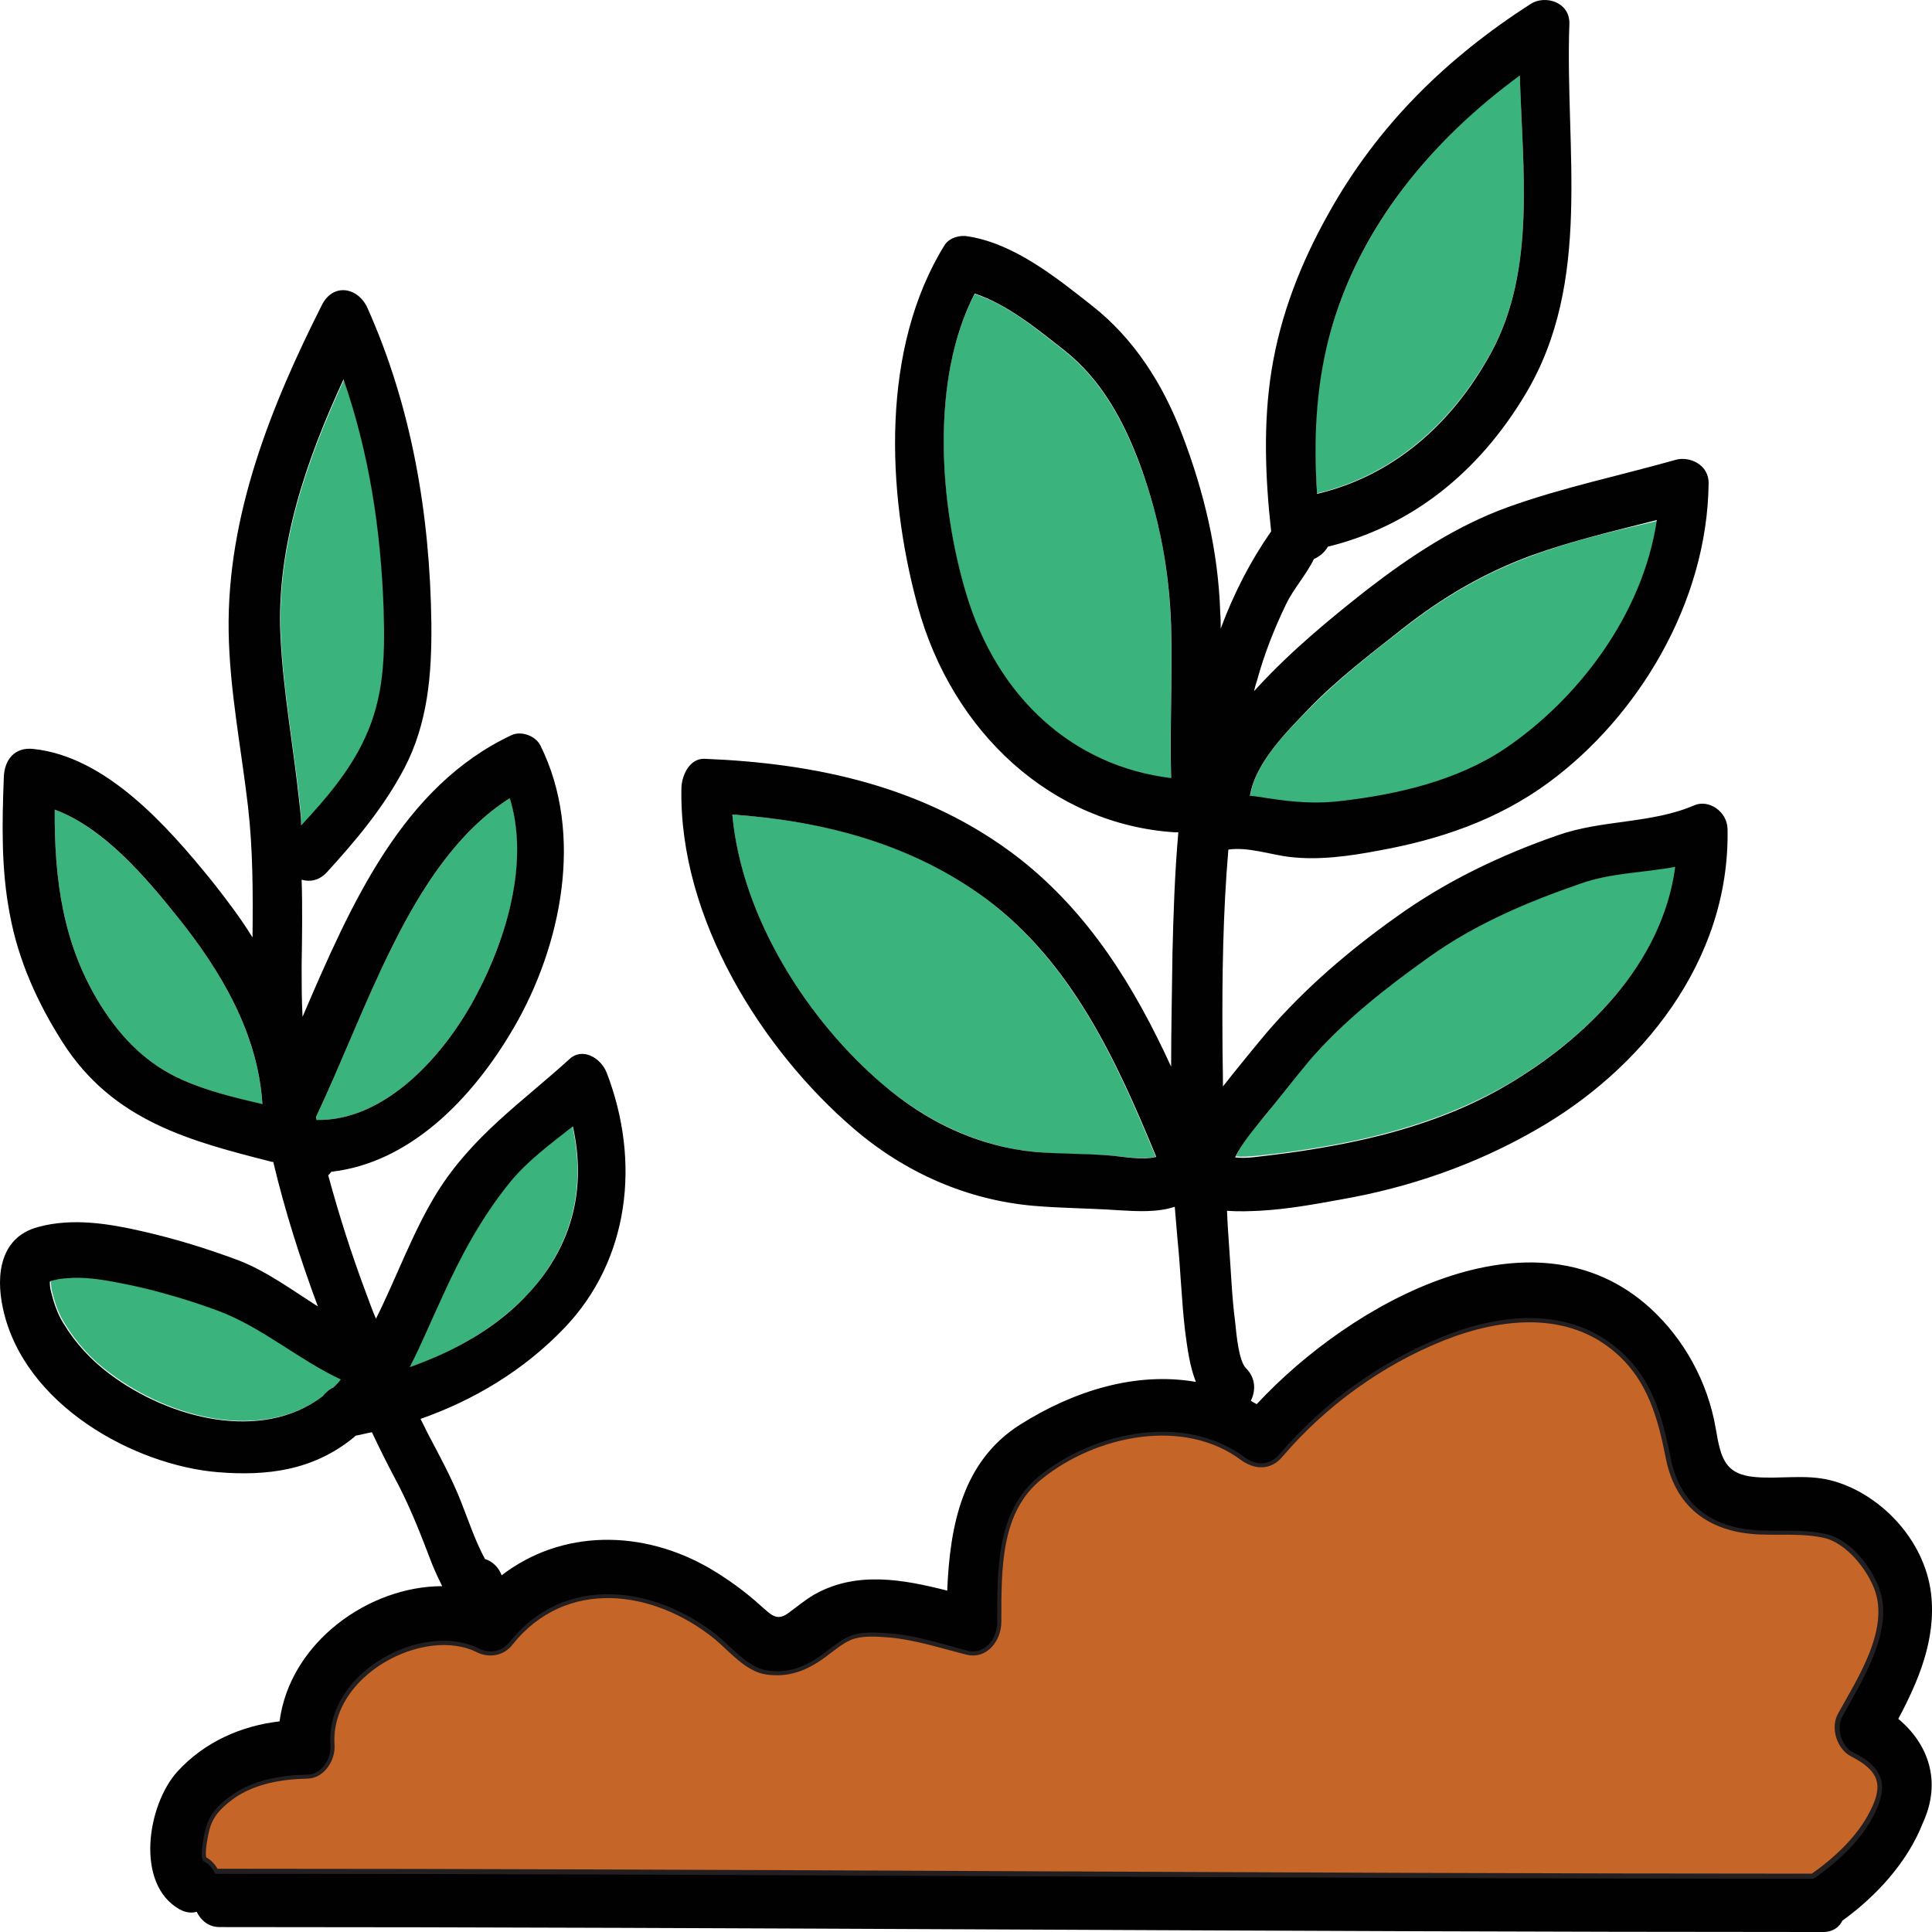
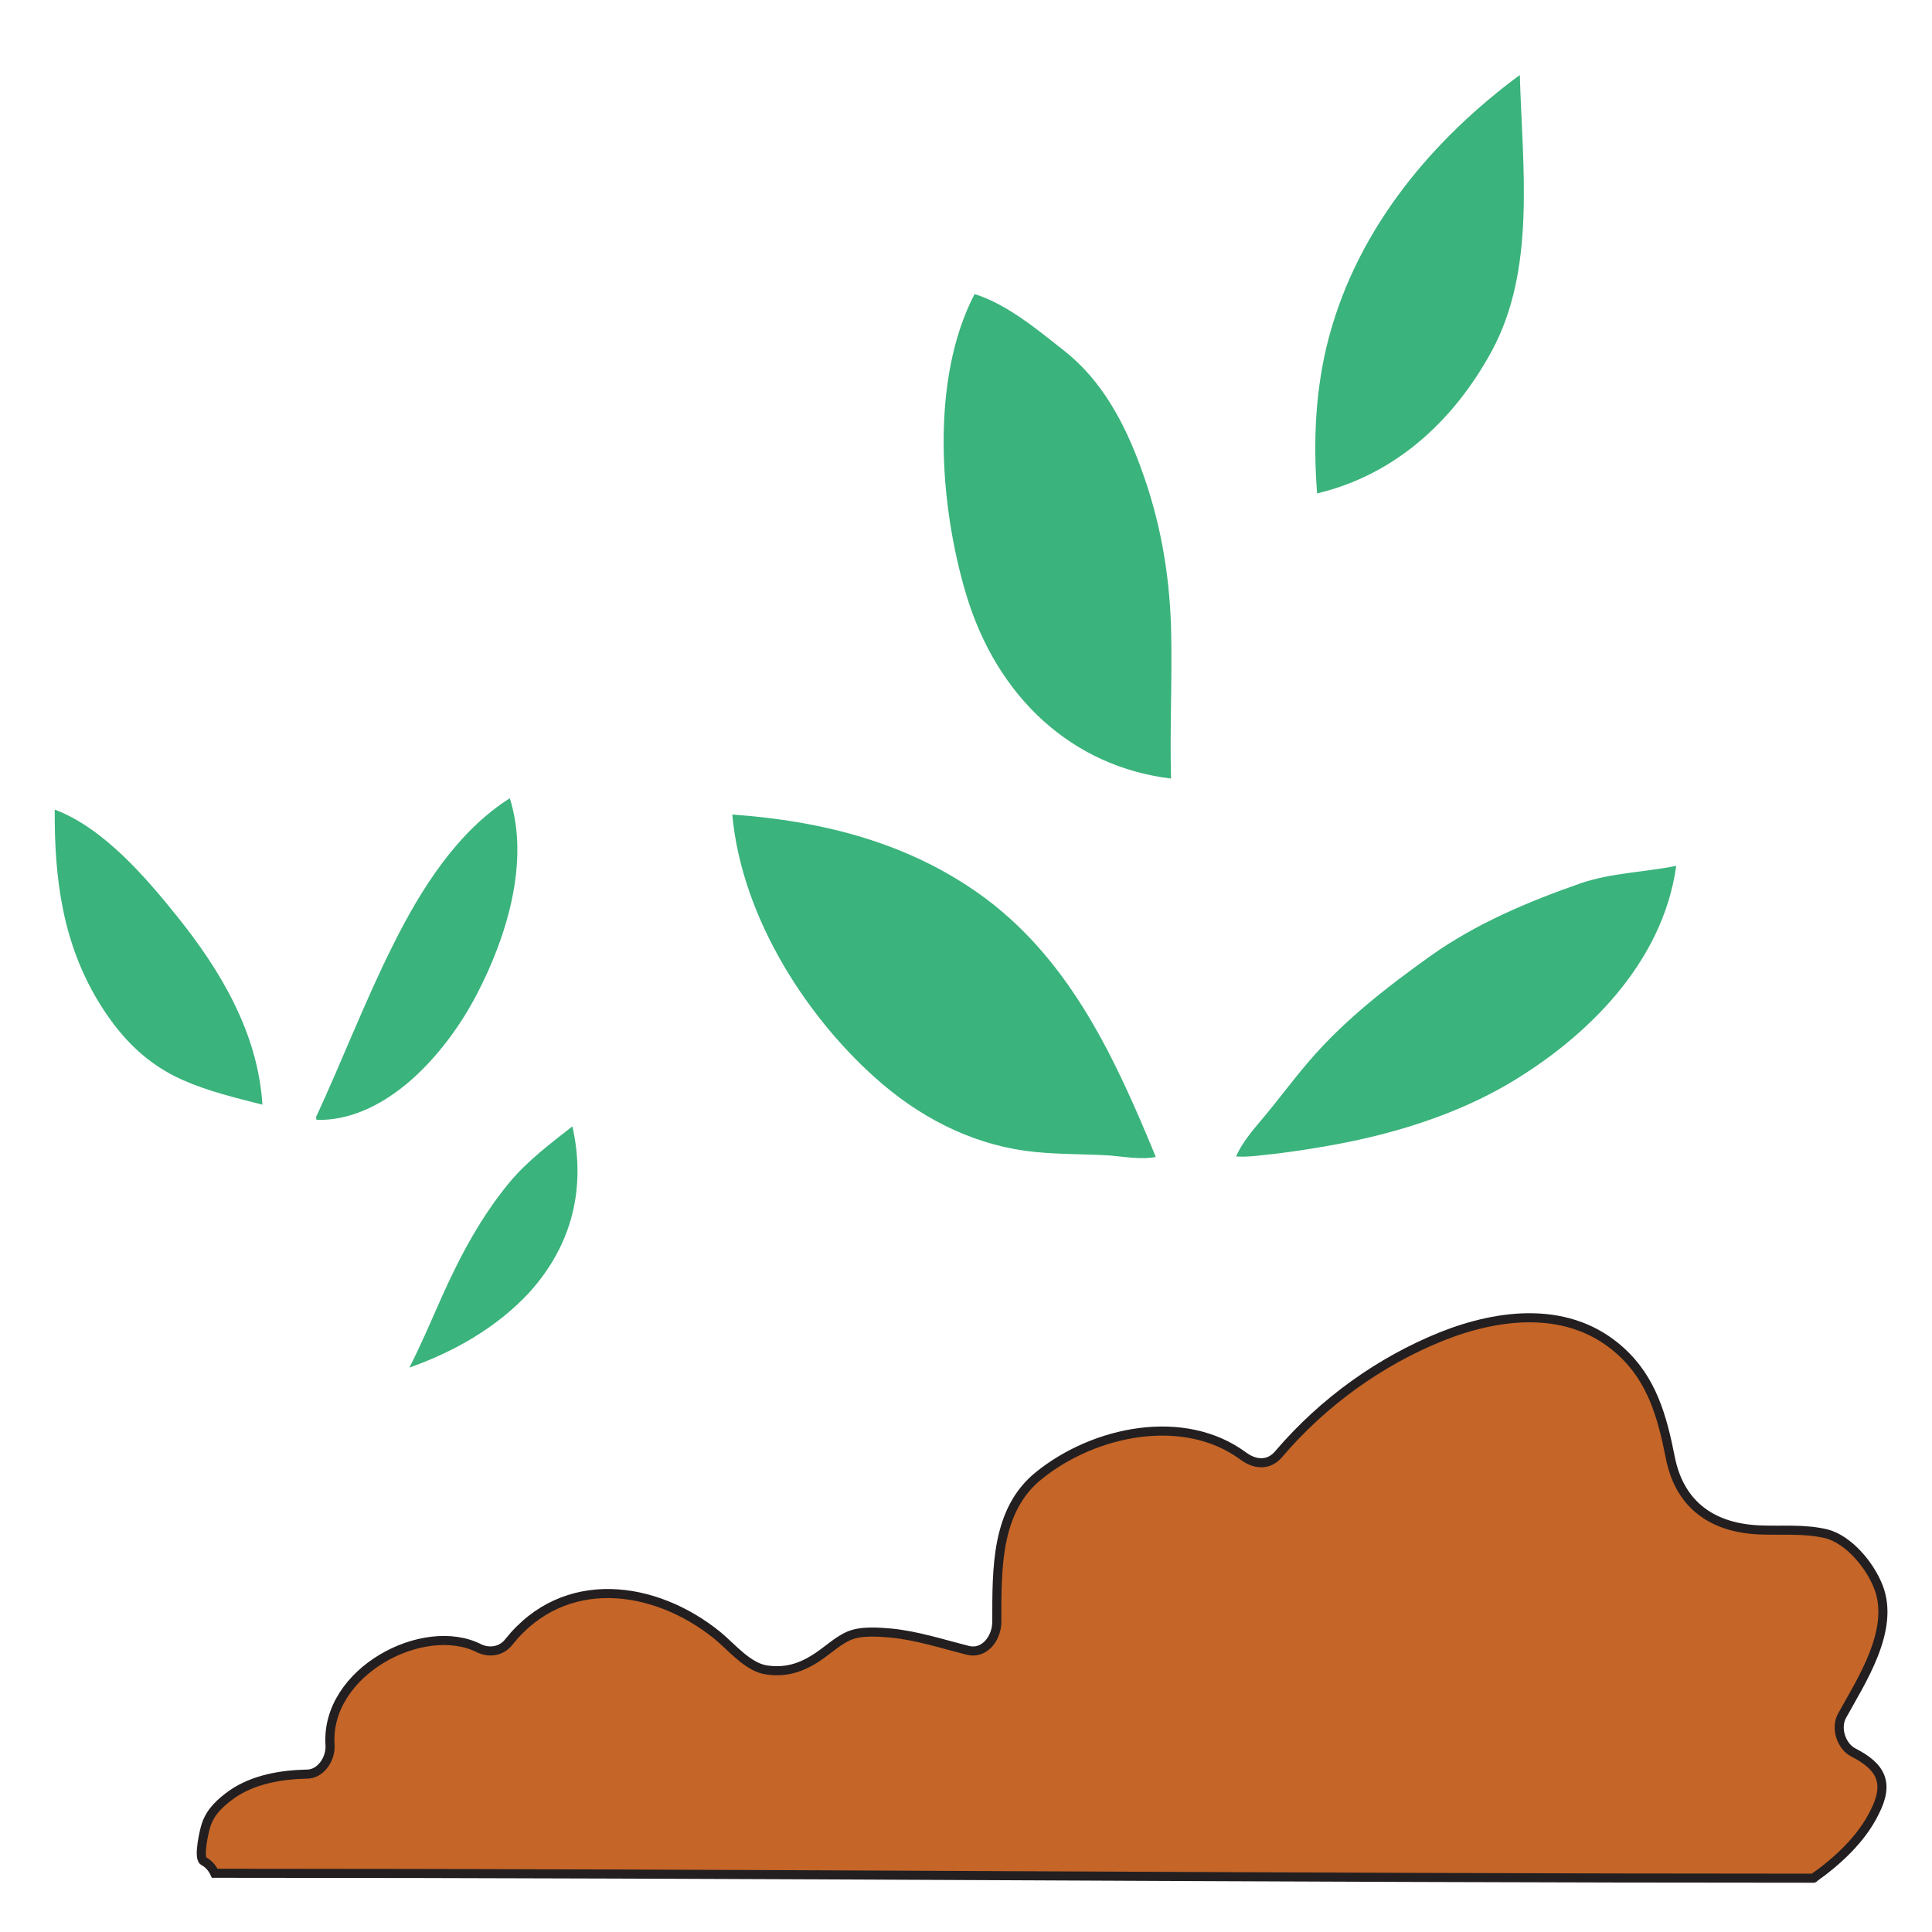
<svg xmlns="http://www.w3.org/2000/svg" width="40" height="40" viewBox="0 0 40 40" fill="none">
  <path d="M20.431 18.621C18.864 17.447 17.027 16.997 15.161 16.864C15.357 19.03 16.756 21.154 18.267 22.442C19.191 23.228 20.273 23.739 21.439 23.851C21.951 23.902 22.465 23.892 22.978 23.923C23.229 23.943 23.631 24.015 23.929 23.953C23.09 21.91 22.175 19.939 20.431 18.621Z" fill="#3AB37C" />
  <path d="M3.68 18.989C3.017 18.162 2.141 17.14 1.133 16.762C1.124 18.213 1.301 19.571 2.094 20.828C2.532 21.522 3.064 22.043 3.782 22.36C4.314 22.595 4.873 22.728 5.433 22.871C5.34 21.379 4.556 20.082 3.68 18.989Z" fill="#3AB37C" />
  <path d="M24.245 12.973C24.208 11.829 24.012 10.746 23.62 9.684C23.275 8.734 22.799 7.866 22.035 7.263C21.475 6.824 20.859 6.303 20.178 6.088C19.255 7.855 19.451 10.46 20.001 12.299C20.645 14.454 22.212 15.874 24.245 16.119C24.217 15.067 24.273 14.015 24.245 12.973Z" fill="#3AB37C" />
  <path d="M32.736 18.284C31.654 18.662 30.572 19.112 29.611 19.796C28.725 20.429 27.839 21.114 27.111 21.961C26.775 22.35 26.477 22.758 26.151 23.146C25.945 23.391 25.721 23.647 25.591 23.943C25.852 23.963 26.141 23.912 26.365 23.892C26.803 23.841 27.251 23.769 27.689 23.688C28.893 23.463 30.143 23.075 31.225 22.442C32.82 21.502 34.424 19.959 34.704 17.927C34.041 18.059 33.37 18.07 32.736 18.284Z" fill="#3AB37C" />
-   <path d="M31.7 11.512C30.73 11.87 29.872 12.37 29.042 13.024C28.37 13.545 27.689 14.076 27.083 14.699C26.645 15.149 25.983 15.792 25.88 16.497C26.001 16.507 26.132 16.527 26.253 16.548C26.785 16.63 27.27 16.66 27.811 16.599C28.939 16.456 30.171 16.18 31.15 15.527C32.652 14.515 34.014 12.758 34.303 10.787C33.426 10.991 32.549 11.196 31.7 11.512Z" fill="#3AB37C" />
  <path d="M31.466 1.553C29.694 2.861 28.136 4.679 27.521 6.957C27.232 8.029 27.185 9.122 27.269 10.215C28.826 9.847 30.067 8.775 30.888 7.263C31.802 5.567 31.522 3.484 31.466 1.553Z" fill="#3AB37C" />
-   <path d="M7.951 12.646C7.895 10.991 7.652 9.398 7.121 7.865C6.356 9.52 5.722 11.328 5.815 13.187C5.871 14.341 6.085 15.475 6.207 16.629C6.225 16.793 6.235 16.946 6.244 17.11C6.748 16.558 7.251 15.976 7.568 15.291C7.96 14.433 7.979 13.575 7.951 12.646Z" fill="#3AB37C" />
  <path d="M38.37 36.282C38.127 36.159 37.996 35.781 38.136 35.526C38.528 34.811 39.237 33.749 38.892 32.86C38.715 32.4 38.276 31.879 37.819 31.757C37.353 31.645 36.896 31.696 36.42 31.675C35.506 31.634 34.788 31.205 34.583 30.184C34.415 29.326 34.2 28.56 33.557 27.977C32.503 27.017 31.047 27.191 29.844 27.671C28.576 28.182 27.401 29.019 26.477 30.102C26.272 30.347 25.992 30.327 25.75 30.153C24.518 29.234 22.653 29.622 21.506 30.552C20.619 31.267 20.638 32.472 20.638 33.575C20.638 33.922 20.377 34.259 20.032 34.167C19.509 34.035 18.978 33.861 18.437 33.81C18.176 33.789 17.821 33.759 17.569 33.871C17.364 33.963 17.196 34.116 17.01 34.249C16.655 34.505 16.31 34.637 15.881 34.576C15.489 34.525 15.153 34.106 14.855 33.861C13.559 32.809 11.684 32.554 10.536 33.994C10.387 34.188 10.135 34.229 9.921 34.127C8.774 33.544 6.731 34.607 6.833 36.129C6.852 36.415 6.638 36.731 6.358 36.731C5.835 36.742 5.257 36.833 4.8 37.15C4.576 37.313 4.362 37.497 4.268 37.783C4.231 37.886 4.1 38.458 4.212 38.529C4.324 38.59 4.399 38.682 4.446 38.784C4.464 38.784 4.483 38.784 4.511 38.784C15.527 38.784 26.542 38.886 37.549 38.886C37.549 38.886 37.558 38.886 37.558 38.876C38.034 38.539 38.538 38.08 38.808 37.528C39.125 36.915 38.948 36.578 38.37 36.282Z" fill="#C56528" />
  <path d="M38.37 36.282C38.127 36.159 37.996 35.781 38.136 35.526C38.528 34.811 39.237 33.749 38.892 32.86C38.715 32.4 38.276 31.879 37.819 31.757C37.353 31.645 36.896 31.696 36.42 31.675C35.506 31.634 34.788 31.205 34.583 30.184C34.415 29.326 34.2 28.56 33.557 27.977C32.503 27.017 31.047 27.191 29.844 27.671C28.576 28.182 27.401 29.019 26.477 30.102C26.272 30.347 25.992 30.327 25.75 30.153C24.518 29.234 22.653 29.622 21.506 30.552C20.619 31.267 20.638 32.472 20.638 33.575C20.638 33.922 20.377 34.259 20.032 34.167C19.509 34.035 18.978 33.861 18.437 33.81C18.176 33.789 17.821 33.759 17.569 33.871C17.364 33.963 17.196 34.116 17.01 34.249C16.655 34.505 16.31 34.637 15.881 34.576C15.489 34.525 15.153 34.106 14.855 33.861C13.559 32.809 11.684 32.554 10.536 33.994C10.387 34.188 10.135 34.229 9.921 34.127C8.774 33.544 6.731 34.607 6.833 36.129C6.852 36.415 6.638 36.731 6.358 36.731C5.835 36.742 5.257 36.833 4.8 37.15C4.576 37.313 4.362 37.497 4.268 37.783C4.231 37.886 4.1 38.458 4.212 38.529C4.324 38.59 4.399 38.682 4.446 38.784C4.464 38.784 4.483 38.784 4.511 38.784C15.527 38.784 26.542 38.886 37.549 38.886C37.549 38.886 37.558 38.886 37.558 38.876C38.034 38.539 38.538 38.08 38.808 37.528C39.125 36.915 38.948 36.578 38.37 36.282Z" stroke="#231F20" stroke-width="0.188" stroke-miterlimit="10" />
  <path d="M10.555 16.527C9.473 17.212 8.717 18.397 8.13 19.581C7.551 20.736 7.085 21.961 6.544 23.126C6.544 23.146 6.553 23.167 6.553 23.187C7.98 23.218 9.221 21.839 9.874 20.582C10.48 19.418 10.975 17.855 10.555 16.527Z" fill="#3AB37C" />
  <path d="M11.851 23.32C11.394 23.677 10.918 24.035 10.536 24.495C9.958 25.199 9.529 25.996 9.146 26.854C8.932 27.334 8.717 27.845 8.475 28.315C9.398 27.988 10.284 27.487 10.956 26.762C11.861 25.761 12.131 24.576 11.851 23.32Z" fill="#3AB37C" />
-   <path d="M4.538 27.13C4.025 26.936 3.251 26.711 2.626 26.578C2.272 26.507 1.899 26.435 1.535 26.446C1.423 26.446 1.274 26.446 1.18 26.486C1.087 26.517 1.068 26.517 1.05 26.527C1.059 26.599 1.059 26.67 1.078 26.742C1.134 26.966 1.208 27.191 1.33 27.385C1.581 27.804 1.908 28.162 2.29 28.437C3.531 29.367 5.424 29.857 6.702 28.897C6.758 28.815 6.833 28.754 6.926 28.713C6.982 28.662 7.038 28.601 7.094 28.54C6.199 28.141 5.443 27.477 4.538 27.13Z" fill="#3AB37C" />
-   <path d="M39.302 35.587C39.721 34.801 40.085 33.943 39.983 33.013C39.852 31.849 38.882 30.889 37.884 30.644C37.38 30.521 36.858 30.623 36.354 30.582C35.711 30.531 35.627 30.194 35.524 29.581C35.356 28.601 34.862 27.722 34.172 27.089C31.746 24.872 27.997 26.946 26.019 29.071C25.982 29.05 25.935 29.03 25.898 28.999C26.001 28.795 26.001 28.529 25.795 28.325C25.646 28.172 25.599 27.63 25.572 27.365C25.506 26.864 25.488 26.354 25.45 25.843C25.432 25.587 25.413 25.322 25.404 25.067C25.637 25.087 25.87 25.077 26.084 25.067C26.654 25.036 27.213 24.934 27.773 24.832C29.172 24.587 30.543 24.117 31.802 23.391C33.938 22.176 35.822 19.929 35.767 17.161C35.757 16.803 35.384 16.548 35.086 16.67C34.19 17.058 33.173 16.967 32.25 17.294C31.075 17.702 29.937 18.243 28.901 18.989C27.941 19.673 27.027 20.45 26.234 21.369C25.926 21.737 25.618 22.115 25.32 22.493C25.32 22.176 25.31 21.849 25.31 21.532C25.301 20.215 25.32 18.897 25.432 17.59C25.842 17.528 26.327 17.702 26.709 17.743C27.316 17.814 27.95 17.723 28.547 17.61C29.797 17.385 31.009 16.977 32.063 16.201C33.91 14.842 35.347 12.482 35.375 10.011C35.384 9.622 34.983 9.439 34.694 9.52C33.537 9.847 32.353 10.092 31.215 10.501C30.151 10.889 29.219 11.502 28.305 12.207C27.512 12.83 26.737 13.473 26.047 14.219C26.019 14.25 25.991 14.28 25.963 14.311C25.982 14.229 26.001 14.158 26.029 14.076C26.178 13.535 26.383 13.014 26.625 12.513C26.775 12.197 27.045 11.9 27.204 11.573C27.325 11.522 27.428 11.43 27.493 11.318C29.209 10.899 30.608 9.796 31.588 8.152C32.977 5.823 32.399 3.106 32.492 0.501C32.511 0.041 31.989 -0.112 31.69 0.082C29.974 1.185 28.528 2.575 27.493 4.444C26.933 5.445 26.514 6.507 26.327 7.661C26.15 8.764 26.196 9.898 26.318 11.001C25.889 11.614 25.544 12.288 25.273 13.014C25.273 12.912 25.273 12.799 25.264 12.697C25.226 11.42 24.928 10.184 24.48 9.01C24.079 7.947 23.473 7.008 22.615 6.333C21.85 5.731 21.001 5.046 20.04 4.893C19.882 4.863 19.658 4.914 19.555 5.077C18.24 7.202 18.352 10.164 18.996 12.534C19.714 15.179 21.794 17.069 24.322 17.232C24.35 17.232 24.378 17.232 24.396 17.232C24.322 18.08 24.294 18.918 24.275 19.724C24.266 20.501 24.247 21.297 24.247 22.084C23.482 20.419 22.549 18.907 21.104 17.773C19.182 16.282 16.897 15.802 14.584 15.71C14.285 15.7 14.117 16.037 14.108 16.313C14.052 19.03 15.796 21.757 17.68 23.371C18.753 24.29 20.031 24.842 21.384 24.964C21.971 25.015 22.559 25.015 23.146 25.056C23.529 25.077 23.948 25.108 24.322 24.985C24.34 25.21 24.359 25.434 24.378 25.649C24.443 26.282 24.462 26.926 24.536 27.559C24.583 27.906 24.629 28.284 24.76 28.611C23.529 28.396 22.242 28.785 21.113 29.5C19.928 30.256 19.667 31.573 19.611 32.932C18.688 32.697 17.727 32.523 16.86 33.013C16.664 33.126 16.486 33.279 16.3 33.412C16.076 33.565 15.955 33.422 15.778 33.269C15.442 32.962 15.078 32.697 14.696 32.472C13.306 31.665 11.636 31.655 10.386 32.615C10.33 32.462 10.209 32.329 10.041 32.278C9.836 31.9 9.696 31.471 9.538 31.073C9.351 30.603 9.108 30.153 8.875 29.714C8.819 29.602 8.763 29.489 8.707 29.377C9.808 28.989 10.843 28.376 11.692 27.487C13.035 26.078 13.268 24.045 12.56 22.207C12.438 21.9 12.056 21.675 11.786 21.931C10.797 22.83 9.78 23.514 9.043 24.699C8.54 25.516 8.213 26.445 7.784 27.303C7.709 27.13 7.644 26.946 7.579 26.772C7.28 25.976 7.019 25.159 6.795 24.331C6.823 24.311 6.842 24.28 6.861 24.26C8.474 24.076 9.771 22.768 10.638 21.277C11.618 19.592 12.103 17.273 11.188 15.434C11.086 15.23 10.787 15.128 10.591 15.22C8.334 16.282 7.271 18.703 6.264 21.052C6.245 20.705 6.245 20.348 6.245 19.99C6.254 19.398 6.264 18.805 6.245 18.213C6.413 18.264 6.599 18.233 6.758 18.07C7.364 17.406 7.943 16.721 8.372 15.904C8.857 14.975 8.941 13.964 8.931 12.912C8.903 10.644 8.521 8.417 7.607 6.374C7.411 5.945 6.898 5.853 6.665 6.313C5.62 8.387 4.697 10.664 4.734 13.075C4.753 14.29 4.995 15.496 5.135 16.701C5.238 17.6 5.238 18.499 5.228 19.408C4.976 18.999 4.687 18.621 4.398 18.254C3.456 17.089 2.187 15.659 0.686 15.506C0.322 15.465 0.089 15.71 0.079 16.098C0.042 17.048 0.023 17.988 0.201 18.918C0.378 19.888 0.779 20.766 1.292 21.573C2.337 23.218 3.95 23.626 5.629 24.055C5.639 24.055 5.648 24.055 5.657 24.055C5.9 25.077 6.217 26.068 6.581 27.048C6.049 26.711 5.527 26.323 4.948 26.098C4.295 25.853 3.633 25.649 2.962 25.496C2.253 25.332 1.497 25.21 0.788 25.404C0.023 25.608 -0.098 26.364 0.061 27.089C0.49 29.091 2.784 30.337 4.51 30.48C5.517 30.562 6.478 30.45 7.318 29.765C7.336 29.755 7.346 29.735 7.364 29.724C7.476 29.704 7.588 29.673 7.7 29.653C7.877 30.031 8.064 30.398 8.26 30.766C8.521 31.277 8.735 31.828 8.941 32.37C9.006 32.533 9.08 32.687 9.155 32.84C7.635 32.84 6.002 34.004 5.788 35.639C5.004 35.73 4.24 36.057 3.671 36.68C3.046 37.375 2.794 39.009 3.717 39.53C3.848 39.602 3.969 39.612 4.072 39.581C4.156 39.755 4.314 39.898 4.547 39.898C15.554 39.898 26.56 40 37.567 40H37.753C37.949 40 38.08 39.898 38.145 39.765C38.835 39.265 39.488 38.57 39.815 37.732C40.206 36.874 39.917 36.098 39.302 35.587ZM26.14 23.157C26.467 22.768 26.775 22.36 27.101 21.972C27.829 21.124 28.715 20.439 29.601 19.806C30.562 19.122 31.634 18.672 32.726 18.294C33.36 18.07 34.032 18.07 34.684 17.947C34.414 19.98 32.8 21.522 31.205 22.462C30.123 23.105 28.873 23.483 27.67 23.708C27.232 23.79 26.784 23.861 26.346 23.912C26.122 23.933 25.833 23.994 25.572 23.963C25.721 23.657 25.945 23.402 26.14 23.157ZM27.521 6.967C28.127 4.679 29.694 2.861 31.466 1.563C31.522 3.494 31.802 5.567 30.888 7.273C30.067 8.795 28.827 9.857 27.269 10.225C27.195 9.122 27.241 8.039 27.521 6.967ZM27.083 14.689C27.68 14.066 28.37 13.545 29.041 13.014C29.872 12.36 30.73 11.859 31.7 11.502C32.548 11.195 33.425 10.991 34.302 10.767C34.013 12.738 32.651 14.495 31.149 15.506C30.17 16.16 28.939 16.446 27.81 16.578C27.278 16.65 26.784 16.609 26.252 16.527C26.131 16.507 26.001 16.486 25.879 16.476C25.991 15.782 26.654 15.138 27.083 14.689ZM24.247 16.109C22.214 15.864 20.647 14.444 20.003 12.288C19.453 10.45 19.257 7.855 20.18 6.078C20.861 6.303 21.477 6.814 22.036 7.253C22.801 7.855 23.277 8.724 23.622 9.674C24.005 10.736 24.21 11.819 24.247 12.963C24.275 14.015 24.219 15.067 24.247 16.109ZM22.979 23.923C22.465 23.882 21.952 23.892 21.439 23.851C20.264 23.739 19.192 23.238 18.268 22.442C16.757 21.154 15.358 19.03 15.162 16.864C17.027 16.997 18.865 17.457 20.432 18.621C22.176 19.929 23.1 21.91 23.939 23.953C23.641 24.025 23.23 23.943 22.979 23.923ZM3.782 22.36C3.064 22.043 2.533 21.522 2.094 20.828C1.301 19.571 1.124 18.213 1.133 16.762C2.15 17.14 3.018 18.162 3.68 18.989C4.557 20.082 5.34 21.379 5.433 22.86C4.874 22.727 4.314 22.595 3.782 22.36ZM6.198 16.619C6.077 15.465 5.863 14.331 5.807 13.177C5.713 11.318 6.348 9.51 7.112 7.855C7.644 9.388 7.887 10.981 7.943 12.636C7.971 13.575 7.952 14.423 7.56 15.271C7.243 15.966 6.739 16.548 6.236 17.089C6.236 16.946 6.217 16.783 6.198 16.619ZM6.553 23.187C6.553 23.167 6.543 23.146 6.543 23.126C7.094 21.951 7.551 20.736 8.129 19.581C8.717 18.397 9.472 17.212 10.554 16.527C10.965 17.855 10.48 19.428 9.873 20.582C9.22 21.839 7.98 23.218 6.553 23.187ZM6.907 28.723C6.814 28.764 6.739 28.836 6.683 28.907C5.415 29.867 3.512 29.377 2.271 28.448C1.889 28.162 1.563 27.814 1.311 27.395C1.189 27.201 1.115 26.977 1.059 26.752C1.04 26.68 1.031 26.609 1.031 26.538C1.05 26.517 1.078 26.517 1.161 26.497C1.255 26.466 1.404 26.466 1.516 26.456C1.88 26.445 2.253 26.517 2.607 26.588C3.232 26.711 4.006 26.946 4.519 27.14C5.424 27.477 6.18 28.151 7.056 28.56C7.019 28.611 6.963 28.672 6.907 28.723ZM9.155 26.854C9.538 26.006 9.967 25.21 10.545 24.495C10.918 24.035 11.394 23.688 11.86 23.32C12.14 24.576 11.869 25.761 10.965 26.752C10.302 27.487 9.407 27.978 8.484 28.305C8.726 27.835 8.931 27.334 9.155 26.854ZM38.369 36.282C38.947 36.568 39.124 36.915 38.816 37.538C38.546 38.1 38.042 38.55 37.567 38.887C37.567 38.887 37.557 38.887 37.557 38.897C26.542 38.897 15.526 38.795 4.519 38.795C4.501 38.795 4.482 38.795 4.454 38.795C4.407 38.693 4.342 38.601 4.221 38.539C4.109 38.478 4.24 37.896 4.277 37.794C4.37 37.508 4.585 37.314 4.809 37.16C5.256 36.844 5.844 36.752 6.366 36.742C6.646 36.742 6.861 36.425 6.842 36.139C6.73 34.607 8.773 33.544 9.929 34.137C10.134 34.239 10.386 34.198 10.545 34.004C11.683 32.564 13.567 32.83 14.864 33.871C15.162 34.117 15.498 34.535 15.89 34.586C16.319 34.648 16.664 34.515 17.018 34.26C17.205 34.127 17.373 33.974 17.578 33.882C17.82 33.769 18.184 33.8 18.445 33.82C18.986 33.861 19.518 34.045 20.04 34.178C20.385 34.26 20.647 33.933 20.647 33.585C20.647 32.482 20.628 31.287 21.514 30.562C22.661 29.632 24.527 29.255 25.758 30.164C25.991 30.337 26.271 30.358 26.486 30.113C27.409 29.03 28.584 28.192 29.853 27.681C31.056 27.191 32.511 27.028 33.565 27.988C34.209 28.57 34.423 29.336 34.591 30.194C34.796 31.216 35.515 31.645 36.429 31.686C36.895 31.706 37.361 31.655 37.828 31.767C38.294 31.88 38.723 32.401 38.901 32.87C39.236 33.749 38.537 34.821 38.145 35.536C38.005 35.792 38.136 36.17 38.369 36.282Z" fill="#010101" />
</svg>